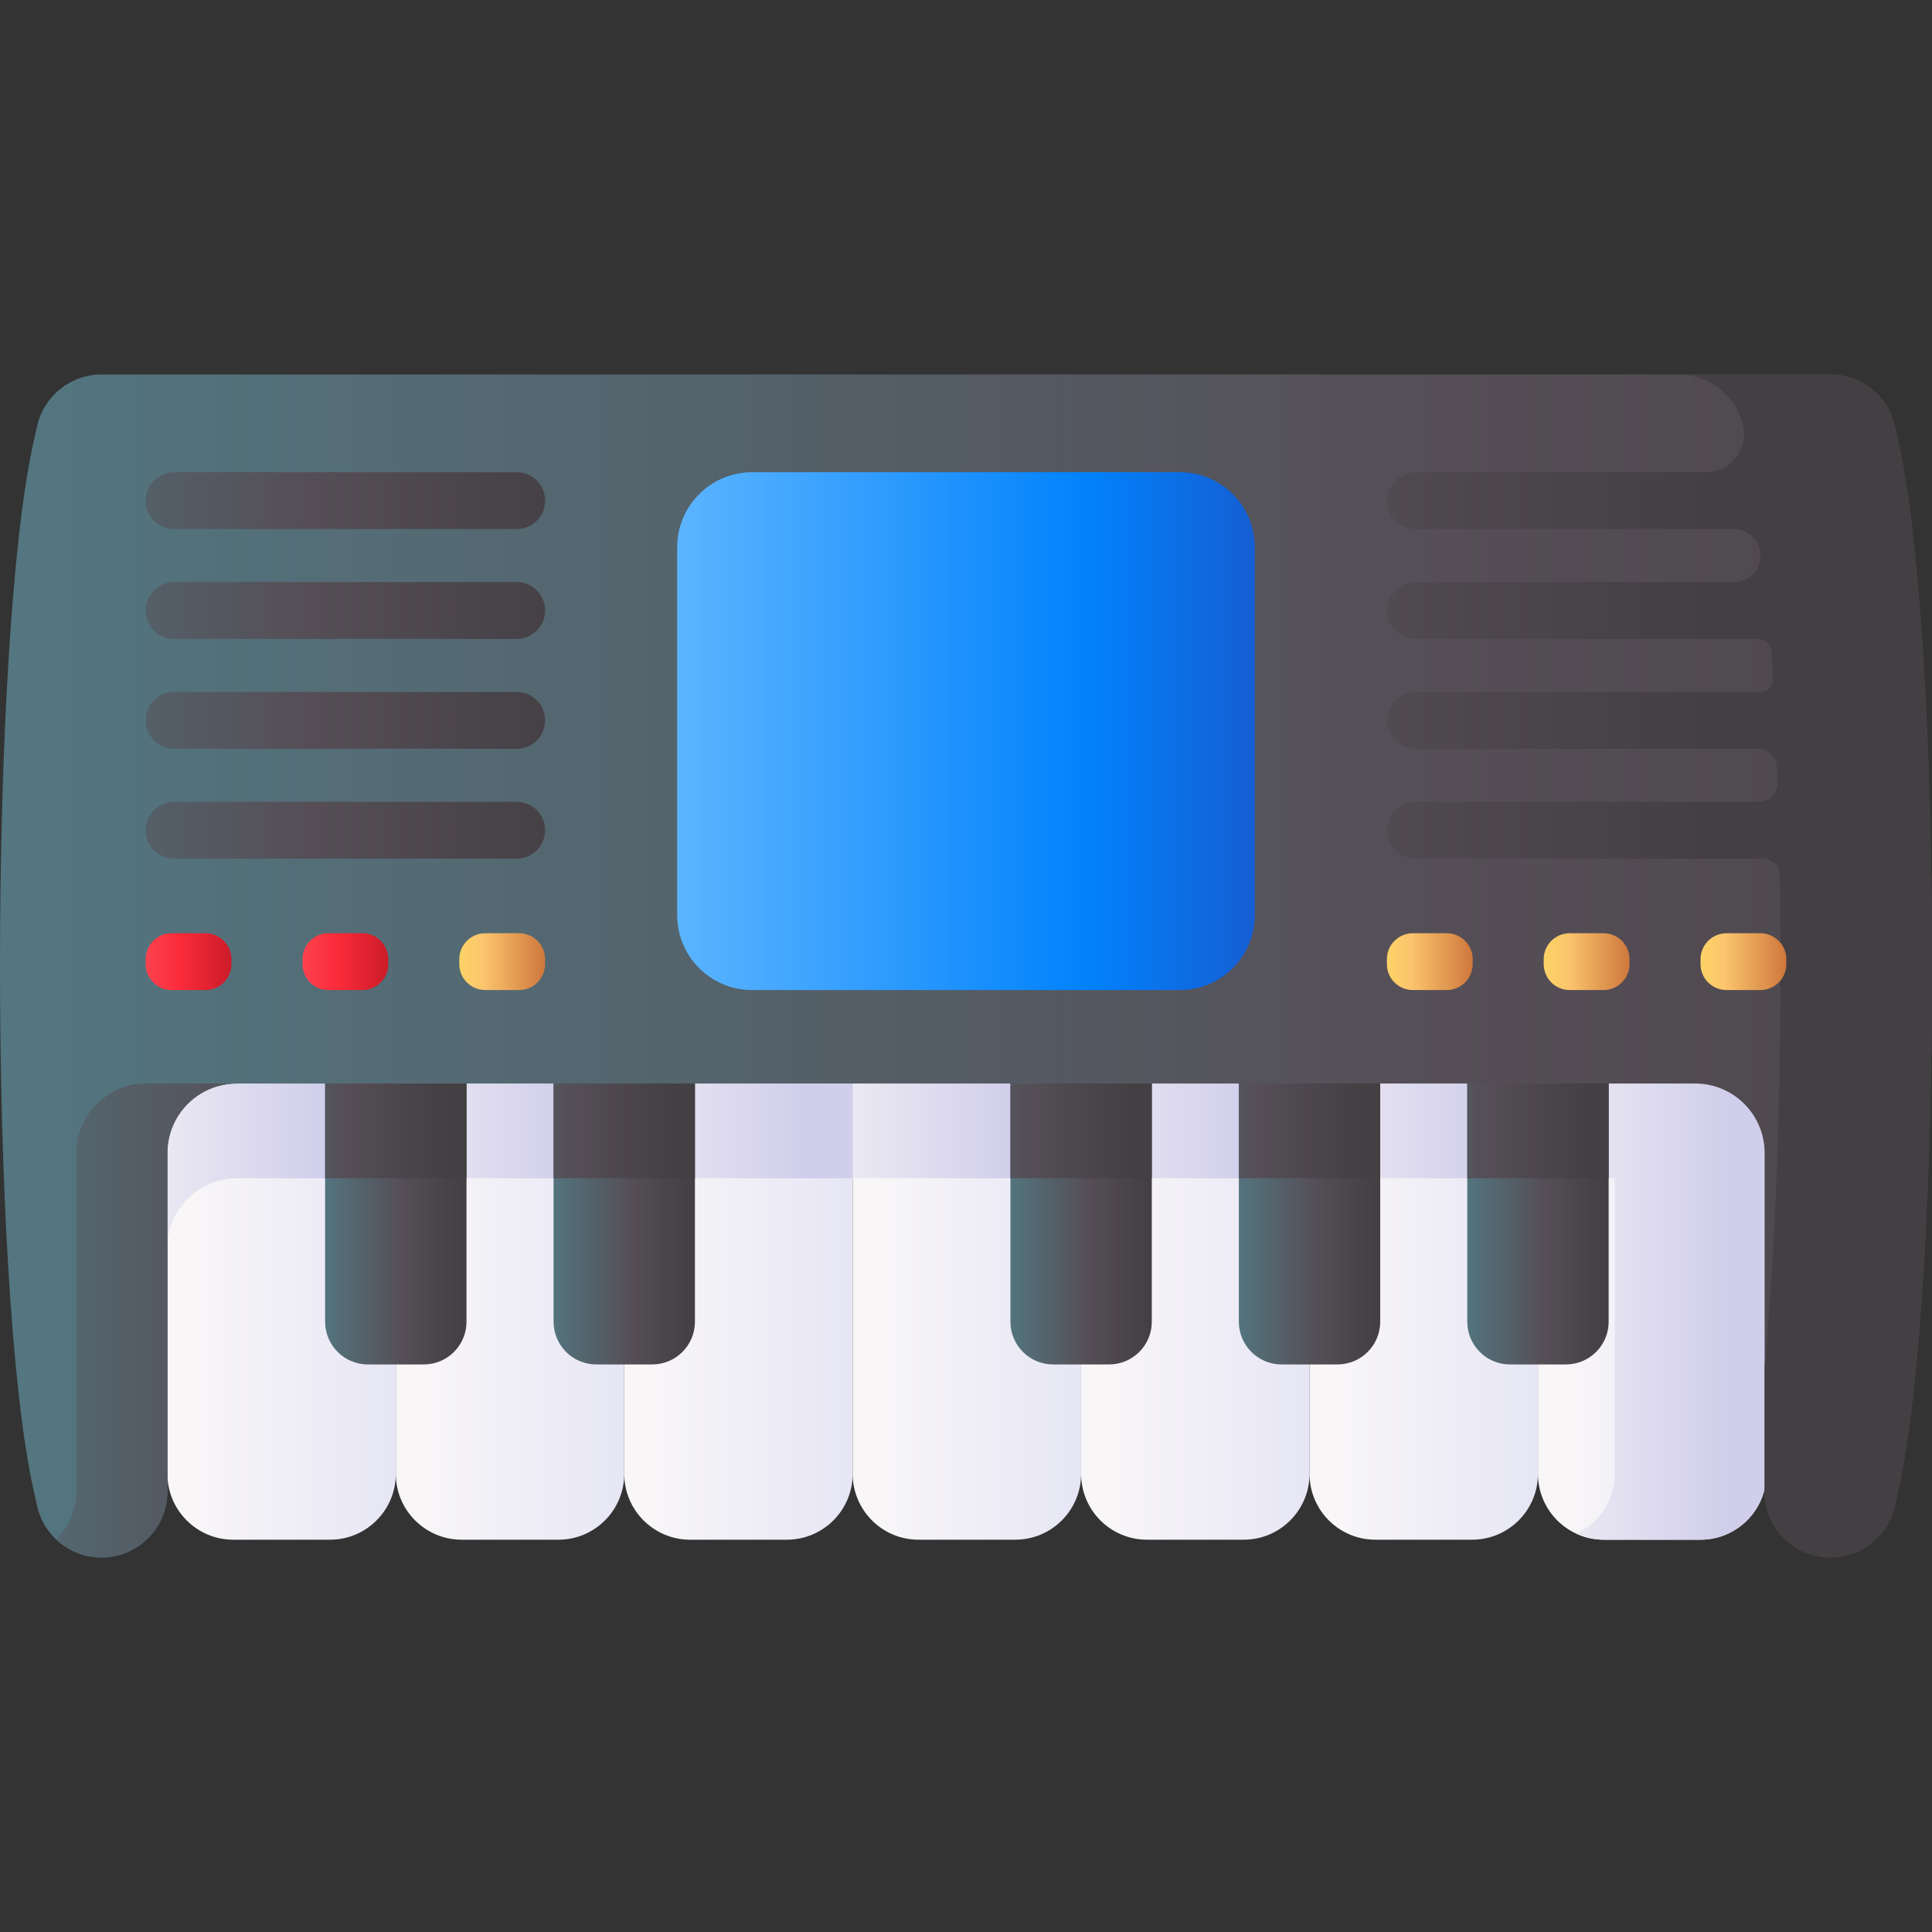
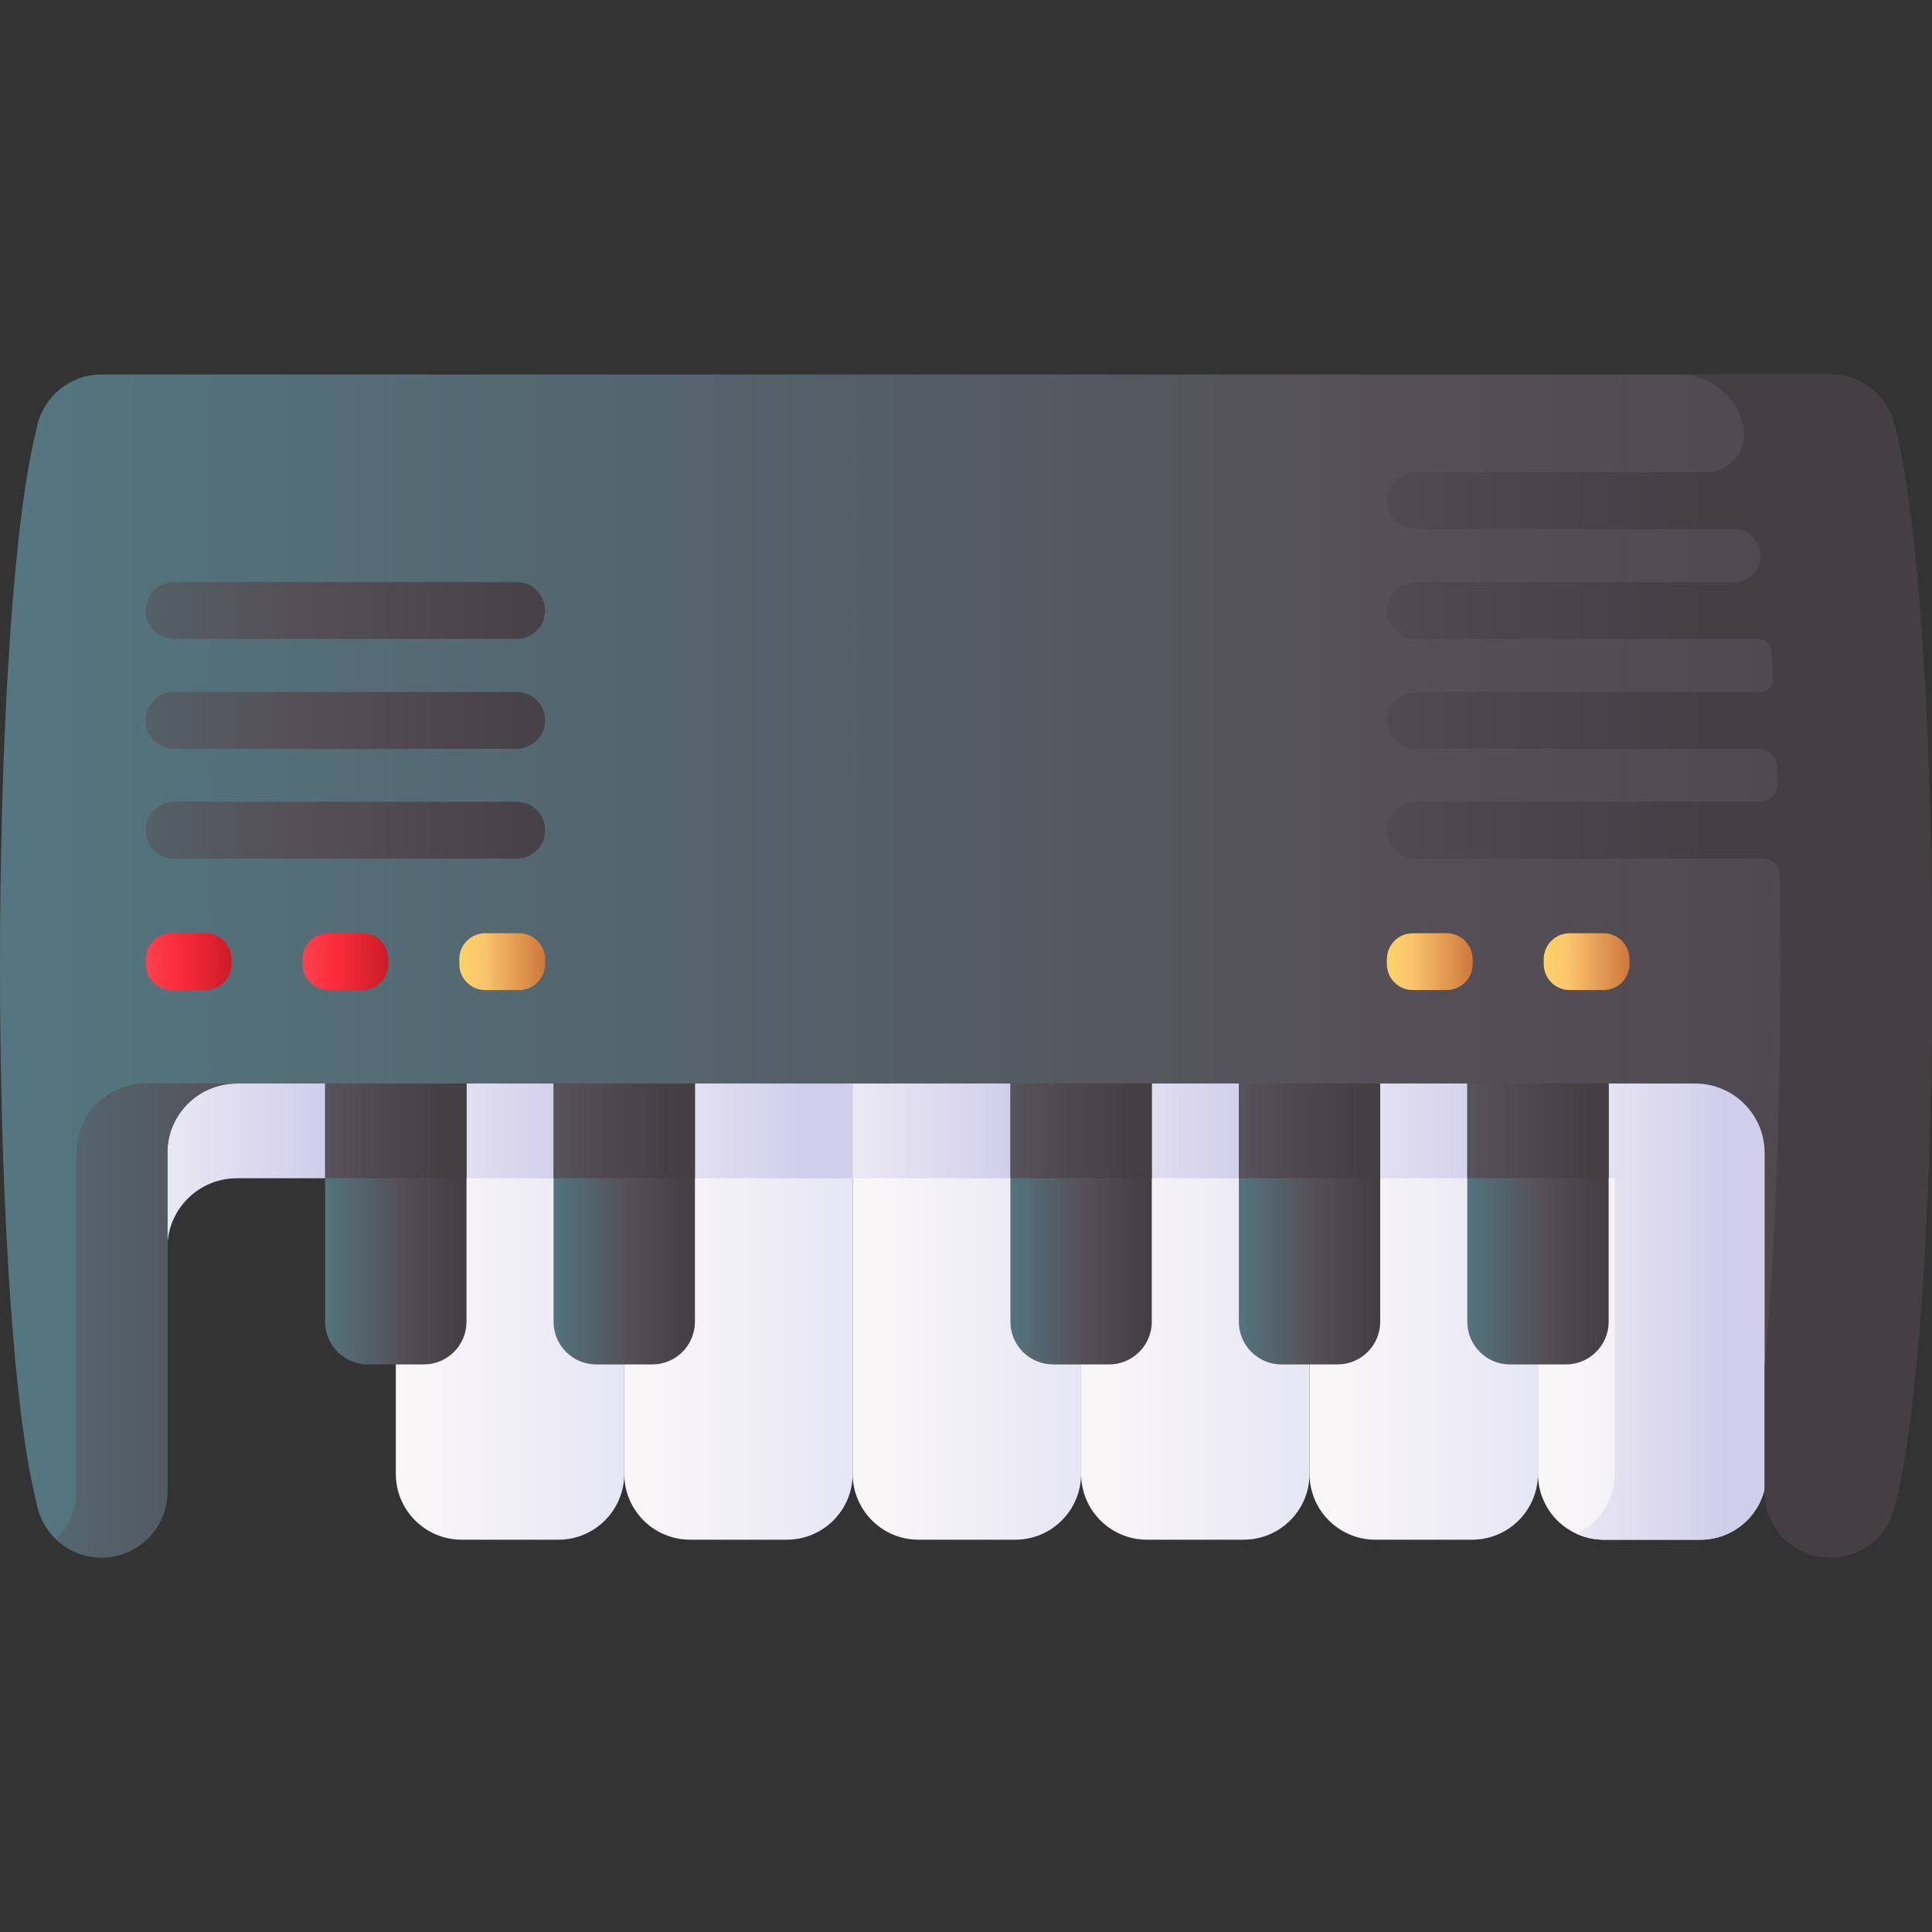
<svg xmlns="http://www.w3.org/2000/svg" xmlns:xlink="http://www.w3.org/1999/xlink" id="Capa_1" enable-background="new 0 0 510 510" height="512" viewBox="0 0 510 510" width="512">
  <rect x="0" y="0" width="510" height="510" fill="#333333" stroke="none" />
  <linearGradient id="lg1">
    <stop offset="0" stop-color="#f8f6f7" />
    <stop offset=".179" stop-color="#f8f6f7" />
    <stop offset="1" stop-color="#e7e6f5" />
  </linearGradient>
  <linearGradient id="SVGID_1_" gradientUnits="userSpaceOnUse" x1="39.88" x2="103.198" xlink:href="#lg1" y1="334.208" y2="334.208" />
  <linearGradient id="SVGID_2_" gradientUnits="userSpaceOnUse" x1="100.179" x2="163.497" xlink:href="#lg1" y1="334.208" y2="334.208" />
  <linearGradient id="SVGID_3_" gradientUnits="userSpaceOnUse" x1="160.479" x2="223.796" xlink:href="#lg1" y1="334.208" y2="334.208" />
  <linearGradient id="SVGID_4_" gradientUnits="userSpaceOnUse" x1="220.778" x2="284.095" xlink:href="#lg1" y1="334.208" y2="334.208" />
  <linearGradient id="SVGID_5_" gradientUnits="userSpaceOnUse" x1="281.077" x2="344.394" xlink:href="#lg1" y1="334.208" y2="334.208" />
  <linearGradient id="SVGID_6_" gradientUnits="userSpaceOnUse" x1="341.376" x2="404.694" xlink:href="#lg1" y1="334.208" y2="334.208" />
  <linearGradient id="SVGID_7_" gradientUnits="userSpaceOnUse" x1="401.676" x2="464.993" xlink:href="#lg1" y1="334.208" y2="334.208" />
  <linearGradient id="lg2">
    <stop offset="0" stop-color="#f8f6f7" />
    <stop offset="1" stop-color="#d1ceeb" />
  </linearGradient>
  <linearGradient id="SVGID_8_" gradientUnits="userSpaceOnUse" x1="394.833" x2="455.07" xlink:href="#lg2" y1="334.21" y2="334.21" />
  <linearGradient id="SVGID_9_" gradientUnits="userSpaceOnUse" x1="21.383" x2="84.701" xlink:href="#lg2" y1="295.44" y2="295.44" />
  <linearGradient id="SVGID_10_" gradientUnits="userSpaceOnUse" x1="86.183" x2="149.501" xlink:href="#lg2" y1="286.505" y2="286.505" />
  <linearGradient id="SVGID_11_" gradientUnits="userSpaceOnUse" x1="147.983" x2="211.301" xlink:href="#lg2" y1="286.505" y2="286.505" />
  <linearGradient id="SVGID_12_" gradientUnits="userSpaceOnUse" x1="204.284" x2="267.591" xlink:href="#lg2" y1="286.505" y2="286.505" />
  <linearGradient id="SVGID_13_" gradientUnits="userSpaceOnUse" x1="265.573" x2="328.891" xlink:href="#lg2" y1="286.505" y2="286.505" />
  <linearGradient id="SVGID_14_" gradientUnits="userSpaceOnUse" x1="329.873" x2="393.191" xlink:href="#lg2" y1="286.505" y2="286.505" />
  <linearGradient id="SVGID_15_" gradientUnits="userSpaceOnUse" x1="464.247" x2="465.171" y1="396.115" y2="396.115">
    <stop offset="0" stop-color="#f2fbff" />
    <stop offset=".593" stop-color="#faf7f7" />
    <stop offset="1" stop-color="#f3eae6" />
  </linearGradient>
  <linearGradient id="lg3">
    <stop offset="0" stop-color="#537983" />
    <stop offset=".593" stop-color="#554e56" />
    <stop offset="1" stop-color="#433f43" />
  </linearGradient>
  <linearGradient id="SVGID_16_" gradientUnits="userSpaceOnUse" x1="83.162" x2="122.348" xlink:href="#lg3" y1="311.075" y2="311.075" />
  <linearGradient id="SVGID_17_" gradientUnits="userSpaceOnUse" x1="143.461" x2="182.647" xlink:href="#lg3" y1="311.075" y2="311.075" />
  <linearGradient id="SVGID_18_" gradientUnits="userSpaceOnUse" x1="264.06" x2="303.245" xlink:href="#lg3" y1="311.075" y2="311.075" />
  <linearGradient id="SVGID_19_" gradientUnits="userSpaceOnUse" x1="324.359" x2="363.545" xlink:href="#lg3" y1="311.075" y2="311.075" />
  <linearGradient id="SVGID_20_" gradientUnits="userSpaceOnUse" x1="384.658" x2="423.844" xlink:href="#lg3" y1="311.075" y2="311.075" />
  <linearGradient id="SVGID_21_" gradientUnits="userSpaceOnUse" x1="52" x2="118.03" xlink:href="#lg3" y1="286.505" y2="286.505" />
  <linearGradient id="SVGID_22_" gradientUnits="userSpaceOnUse" x1="353.496" x2="419.527" xlink:href="#lg3" y1="286.505" y2="286.505" />
  <linearGradient id="SVGID_23_" gradientUnits="userSpaceOnUse" x1="293.197" x2="359.227" xlink:href="#lg3" y1="286.505" y2="286.505" />
  <linearGradient id="SVGID_24_" gradientUnits="userSpaceOnUse" x1="232.898" x2="298.928" xlink:href="#lg3" y1="286.505" y2="286.505" />
  <linearGradient id="SVGID_25_" gradientUnits="userSpaceOnUse" x1="112.299" x2="178.33" xlink:href="#lg3" y1="286.505" y2="286.505" />
  <linearGradient id="SVGID_26_" gradientUnits="userSpaceOnUse" x1="-23.396" x2="659.933" xlink:href="#lg3" y1="255" y2="255" />
  <linearGradient id="SVGID_27_" gradientUnits="userSpaceOnUse" x1="-27.922" x2="137.506" xlink:href="#lg3" y1="348.584" y2="348.584" />
  <linearGradient id="SVGID_28_" gradientUnits="userSpaceOnUse" x1="173" x2="368.023" y1="193.005" y2="193.005">
    <stop offset="0" stop-color="#60b7ff" />
    <stop offset=".586" stop-color="#0182fc" />
    <stop offset="1" stop-color="#2740b0" />
  </linearGradient>
  <linearGradient id="SVGID_29_" gradientUnits="userSpaceOnUse" x1="-25.239" x2="153.861" xlink:href="#lg3" y1="132.157" y2="132.157" />
  <linearGradient id="SVGID_30_" gradientUnits="userSpaceOnUse" x1="-25.239" x2="153.861" xlink:href="#lg3" y1="161.157" y2="161.157" />
  <linearGradient id="SVGID_31_" gradientUnits="userSpaceOnUse" x1="-25.239" x2="153.861" xlink:href="#lg3" y1="190.157" y2="190.157" />
  <linearGradient id="SVGID_32_" gradientUnits="userSpaceOnUse" x1="-25.239" x2="153.861" xlink:href="#lg3" y1="219.157" y2="219.157" />
  <linearGradient id="SVGID_33_" gradientUnits="userSpaceOnUse" x1="164.583" x2="452.067" xlink:href="#lg3" y1="255" y2="255" />
  <linearGradient id="lg4">
    <stop offset="0" stop-color="#fe646f" />
    <stop offset=".593" stop-color="#fb2b3a" />
    <stop offset="1" stop-color="#c41926" />
  </linearGradient>
  <linearGradient id="SVGID_34_" gradientUnits="userSpaceOnUse" x1="24.767" x2="63.241" xlink:href="#lg4" y1="253.852" y2="253.852" />
  <linearGradient id="SVGID_35_" gradientUnits="userSpaceOnUse" x1="66.165" x2="104.639" xlink:href="#lg4" y1="253.852" y2="253.852" />
  <linearGradient id="lg5">
    <stop offset="0" stop-color="#fef056" />
    <stop offset=".521" stop-color="#fbc56d" />
    <stop offset="1" stop-color="#c86d36" />
  </linearGradient>
  <linearGradient id="SVGID_36_" gradientUnits="userSpaceOnUse" x1="107.563" x2="146.037" xlink:href="#lg5" y1="253.852" y2="253.852" />
  <linearGradient id="SVGID_37_" gradientUnits="userSpaceOnUse" x1="352.422" x2="390.896" xlink:href="#lg5" y1="253.852" y2="253.852" />
  <linearGradient id="SVGID_38_" gradientUnits="userSpaceOnUse" x1="393.82" x2="432.294" xlink:href="#lg5" y1="253.852" y2="253.852" />
  <linearGradient id="SVGID_39_" gradientUnits="userSpaceOnUse" x1="435.218" x2="473.692" xlink:href="#lg5" y1="253.852" y2="253.852" />
  <g>
    <g>
-       <path d="m87.1 406.443h-25.526c-9.603 0-17.387-7.784-17.387-17.387v-109.696c0-9.603 7.784-17.387 17.387-17.387h25.526c9.603 0 17.387 7.784 17.387 17.387v109.696c0 9.602-7.785 17.387-17.387 17.387z" fill="url(#SVGID_1_)" />
      <path d="m147.399 406.443h-25.525c-9.603 0-17.387-7.784-17.387-17.387v-109.696c0-9.603 7.784-17.387 17.387-17.387h25.525c9.603 0 17.387 7.784 17.387 17.387v109.696c0 9.602-7.785 17.387-17.387 17.387z" fill="url(#SVGID_2_)" />
      <path d="m207.698 406.443h-25.525c-9.603 0-17.387-7.784-17.387-17.387v-109.696c0-9.603 7.784-17.387 17.387-17.387h25.525c9.603 0 17.387 7.784 17.387 17.387v109.696c0 9.602-7.784 17.387-17.387 17.387z" fill="url(#SVGID_3_)" />
      <path d="m267.997 406.443h-25.525c-9.603 0-17.387-7.784-17.387-17.387v-109.696c0-9.603 7.784-17.387 17.387-17.387h25.525c9.603 0 17.387 7.784 17.387 17.387v109.696c0 9.602-7.784 17.387-17.387 17.387z" fill="url(#SVGID_4_)" />
      <path d="m328.297 406.443h-25.525c-9.603 0-17.387-7.784-17.387-17.387v-109.696c0-9.603 7.784-17.387 17.387-17.387h25.525c9.603 0 17.387 7.784 17.387 17.387v109.696c0 9.602-7.785 17.387-17.387 17.387z" fill="url(#SVGID_5_)" />
      <path d="m388.596 406.443h-25.525c-9.603 0-17.387-7.784-17.387-17.387v-109.696c0-9.603 7.784-17.387 17.387-17.387h25.525c9.603 0 17.387 7.784 17.387 17.387v109.696c0 9.602-7.785 17.387-17.387 17.387z" fill="url(#SVGID_6_)" />
      <path d="m448.895 406.443h-25.525c-9.603 0-17.387-7.784-17.387-17.387v-109.696c0-9.603 7.784-17.387 17.387-17.387h25.525c9.603 0 17.387 7.784 17.387 17.387v109.696c0 9.602-7.784 17.387-17.387 17.387z" fill="url(#SVGID_7_)" />
      <path d="m466.28 279.355v109.7c0 1.36-.16 2.69-.46 3.96-1.78 7.69-8.68 13.43-16.92 13.43h-25.53c-2.59 0-5.04-.57-7.25-1.59 5.99-2.74 10.14-8.78 10.14-15.8v-78.02h-20.28v-31.68c0-7.01 4.16-13.05 10.14-15.79 2.21-1.02 4.66-1.59 7.25-1.59h25.53c9.6 0 17.38 7.78 17.38 17.38z" fill="url(#SVGID_8_)" />
    </g>
    <g>
      <path d="m104.49 279.355v31.68h-41.97c-9.96 0-18.08 7.96-18.33 17.87v-49.55c0-9.6 7.78-17.38 17.38-17.38h25.53c9.6 0 17.39 7.78 17.39 17.38z" fill="url(#SVGID_9_)" />
      <path d="m164.79 279.355v31.68h-60.3v-31.68c0-9.6 7.78-17.38 17.38-17.38h25.53c9.6 0 17.39 7.78 17.39 17.38z" fill="url(#SVGID_10_)" />
      <path d="m225.09 279.355v31.68h-60.3v-31.68c0-9.6 7.78-17.38 17.38-17.38h25.53c9.6 0 17.39 7.78 17.39 17.38z" fill="url(#SVGID_11_)" />
      <path d="m285.38 279.355v31.68h-60.29v-31.68c0-9.6 7.78-17.38 17.38-17.38h25.53c9.6 0 17.38 7.78 17.38 17.38z" fill="url(#SVGID_12_)" />
      <path d="m345.68 279.355v31.68h-60.3v-31.68c0-9.6 7.79-17.38 17.39-17.38h25.53c9.6 0 17.38 7.78 17.38 17.38z" fill="url(#SVGID_13_)" />
      <path d="m405.98 279.355v31.68h-60.3v-31.68c0-9.6 7.79-17.38 17.39-17.38h25.53c9.6 0 17.38 7.78 17.38 17.38z" fill="url(#SVGID_14_)" />
      <path d="m464.31 397.105c.33-.64.62-1.3.88-1.98-.25.68-.54 1.34-.88 1.98z" fill="url(#SVGID_15_)" />
    </g>
    <path d="m111.868 360.178h-14.763c-6.228 0-11.277-5.049-11.277-11.277v-75.651c0-6.228 5.049-11.277 11.277-11.277h14.763c6.228 0 11.277 5.049 11.277 11.277v75.651c.001 6.228-5.048 11.277-11.277 11.277z" fill="url(#SVGID_16_)" />
    <path d="m172.168 360.178h-14.763c-6.228 0-11.277-5.049-11.277-11.277v-75.651c0-6.228 5.049-11.277 11.277-11.277h14.763c6.228 0 11.277 5.049 11.277 11.277v75.651c0 6.228-5.049 11.277-11.277 11.277z" fill="url(#SVGID_17_)" />
    <path d="m292.766 360.178h-14.763c-6.228 0-11.277-5.049-11.277-11.277v-75.651c0-6.228 5.049-11.277 11.277-11.277h14.763c6.228 0 11.277 5.049 11.277 11.277v75.651c0 6.228-5.049 11.277-11.277 11.277z" fill="url(#SVGID_18_)" />
    <path d="m353.065 360.178h-14.763c-6.228 0-11.277-5.049-11.277-11.277v-75.651c0-6.228 5.049-11.277 11.277-11.277h14.763c6.228 0 11.277 5.049 11.277 11.277v75.651c.001 6.228-5.048 11.277-11.277 11.277z" fill="url(#SVGID_19_)" />
    <path d="m413.365 360.178h-14.763c-6.228 0-11.277-5.049-11.277-11.277v-75.651c0-6.228 5.049-11.277 11.277-11.277h14.763c6.228 0 11.277 5.049 11.277 11.277v75.651c0 6.228-5.049 11.277-11.277 11.277z" fill="url(#SVGID_20_)" />
    <path d="m111.907 261.975h-14.841c-6.21.021-11.239 5.06-11.239 11.275v37.785h37.318v-37.785c.001-6.215-5.028-11.254-11.238-11.275z" fill="url(#SVGID_21_)" />
    <path d="m413.403 261.975h-14.841c-6.21.021-11.239 5.06-11.239 11.275v37.785h37.318v-37.785c.001-6.215-5.028-11.254-11.238-11.275z" fill="url(#SVGID_22_)" />
    <path d="m353.104 261.975h-14.841c-6.21.021-11.239 5.06-11.239 11.275v37.785h37.318v-37.785c.001-6.215-5.028-11.254-11.238-11.275z" fill="url(#SVGID_23_)" />
    <path d="m292.805 261.975h-14.841c-6.21.021-11.239 5.06-11.239 11.275v37.785h37.318v-37.785c0-6.215-5.028-11.254-11.238-11.275z" fill="url(#SVGID_24_)" />
    <path d="m172.206 261.975h-14.841c-6.21.021-11.239 5.06-11.239 11.275v37.785h37.318v-37.785c.001-6.215-5.028-11.254-11.238-11.275z" fill="url(#SVGID_25_)" />
    <path d="m501.141 393.329-.934 4.199c-.888 3.977-3.099 7.381-6.105 9.786-3.006 2.414-6.808 3.829-10.887 3.829-9.61 0-17.398-7.797-17.398-17.408v-89.37c0-10.128-8.214-18.342-18.342-18.342h-384.95c-10.128 0-18.342 8.214-18.342 18.342v89.37c0 4.81-1.942 9.157-5.097 12.311-3.145 3.145-7.501 5.096-12.302 5.096-8.149 0-15.216-5.661-16.992-13.615l-.934-4.199c-11.812-52.899-11.812-223.759 0-276.657l.934-4.199c1.776-7.955 8.843-13.615 16.992-13.615h456.431c8.149 0 15.216 5.661 16.992 13.615l.934 4.199c11.812 52.899 11.812 223.759 0 276.658z" fill="url(#SVGID_26_)" />
    <path d="m38.514 286.024c-10.128 0-18.342 8.214-18.342 18.342v89.37c0 4.81-1.943 9.157-5.097 12.311-.098.098-.207.184-.308.28 3.154 3.008 7.412 4.817 12.017 4.817 4.801 0 9.157-1.952 12.302-5.096 3.154-3.154 5.097-7.502 5.097-12.311v-89.37c0-10.128 8.214-18.342 18.342-18.342h-24.011z" fill="url(#SVGID_27_)" />
-     <path d="m311.457 261.352h-112.914c-10.928 0-19.787-8.859-19.787-19.787v-97.122c0-10.928 8.859-19.787 19.787-19.787h112.915c10.928 0 19.787 8.859 19.787 19.787v97.122c-.001 10.929-8.86 19.787-19.788 19.787z" fill="url(#SVGID_28_)" />
    <g>
-       <path d="m136.397 139.657h-90.449c-4.142 0-7.5-3.358-7.5-7.5s3.358-7.5 7.5-7.5h90.449c4.142 0 7.5 3.358 7.5 7.5s-3.358 7.5-7.5 7.5z" fill="url(#SVGID_29_)" />
      <path d="m136.397 168.657h-90.449c-4.142 0-7.5-3.358-7.5-7.5s3.358-7.5 7.5-7.5h90.449c4.142 0 7.5 3.358 7.5 7.5s-3.358 7.5-7.5 7.5z" fill="url(#SVGID_30_)" />
      <path d="m136.397 197.657h-90.449c-4.142 0-7.5-3.358-7.5-7.5s3.358-7.5 7.5-7.5h90.449c4.142 0 7.5 3.358 7.5 7.5s-3.358 7.5-7.5 7.5z" fill="url(#SVGID_31_)" />
      <path d="m136.397 226.657h-90.449c-4.142 0-7.5-3.358-7.5-7.5s3.358-7.5 7.5-7.5h90.449c4.142 0 7.5 3.358 7.5 7.5s-3.358 7.5-7.5 7.5z" fill="url(#SVGID_32_)" />
    </g>
    <path d="m501.141 116.672-.934-4.199c-1.776-7.955-8.843-13.615-16.992-13.615h-40.02c8.149 0 15.216 5.661 16.992 13.615 0 0 0 .001.001.003 1.34 6.268-3.438 12.182-9.847 12.182h-76.423c-4.107 0-7.688 3.164-7.811 7.269-.128 4.247 3.278 7.731 7.497 7.731 0 0 62.805-.009 84.159-.026 4.029-.003 7.233 3.407 6.945 7.426l-.013.184c-.262 3.616-3.272 6.416-6.898 6.416h-83.878c-4.107 0-7.688 3.164-7.811 7.269-.128 4.247 3.278 7.731 7.497 7.731h90.449.035c1.806-.004 3.383 1.463 3.499 3.265.151 2.368.296 4.774.433 7.213.111 1.98-1.511 3.661-3.49 3.537-.157-.01-.316-.015-.476-.015h-90.134c-4.107 0-7.688 3.164-7.811 7.269-.128 4.247 3.278 7.731 7.497 7.731h90.449.054c2.635-.009 4.877 2.134 4.97 4.768.051 1.434.1 2.875.147 4.322.09 2.776-2.201 4.984-4.978 4.913-.064-.002-.129-.002-.194-.002h-90.134c-4.107 0-7.688 3.164-7.811 7.269-.128 4.247 3.278 7.731 7.497 7.731h90.449c.224 0 .446-.01.665-.029 2.672-.236 5.039 1.688 5.08 4.37.703 45.87-.624 94.648-3.98 129.535v32.76c0 9.118 6.831 17.028 15.917 17.788 4.636.388 9.001-1.063 12.368-3.767 3.006-2.405 5.217-5.809 6.105-9.786l.934-4.199c11.808-52.901 11.808-223.761-.004-276.659z" fill="url(#SVGID_33_)" />
    <g>
      <path d="m38.448 253.207v1.291c0 3.786 3.069 6.854 6.854 6.854h8.943c3.786 0 6.854-3.069 6.854-6.854v-1.291c0-3.786-3.069-6.854-6.854-6.854h-8.943c-3.785-.001-6.854 3.068-6.854 6.854z" fill="url(#SVGID_34_)" />
      <path d="m79.846 253.207v1.291c0 3.786 3.069 6.854 6.854 6.854h8.943c3.786 0 6.854-3.069 6.854-6.854v-1.291c0-3.786-3.069-6.854-6.854-6.854h-8.943c-3.785-.001-6.854 3.068-6.854 6.854z" fill="url(#SVGID_35_)" />
      <path d="m121.244 253.207v1.291c0 3.786 3.069 6.854 6.854 6.854h8.943c3.786 0 6.854-3.069 6.854-6.854v-1.291c0-3.786-3.069-6.854-6.854-6.854h-8.943c-3.785-.001-6.854 3.068-6.854 6.854z" fill="url(#SVGID_36_)" />
    </g>
    <g>
      <path d="m366.103 253.207v1.291c0 3.786 3.069 6.854 6.854 6.854h8.943c3.786 0 6.854-3.069 6.854-6.854v-1.291c0-3.786-3.069-6.854-6.854-6.854h-8.943c-3.785-.001-6.854 3.068-6.854 6.854z" fill="url(#SVGID_37_)" />
      <path d="m407.501 253.207v1.291c0 3.786 3.069 6.854 6.854 6.854h8.943c3.786 0 6.854-3.069 6.854-6.854v-1.291c0-3.786-3.069-6.854-6.854-6.854h-8.943c-3.785-.001-6.854 3.068-6.854 6.854z" fill="url(#SVGID_38_)" />
-       <path d="m448.9 253.207v1.291c0 3.786 3.069 6.854 6.854 6.854h8.943c3.786 0 6.854-3.069 6.854-6.854v-1.291c0-3.786-3.069-6.854-6.854-6.854h-8.943c-3.786-.001-6.854 3.068-6.854 6.854z" fill="url(#SVGID_39_)" />
    </g>
  </g>
</svg>